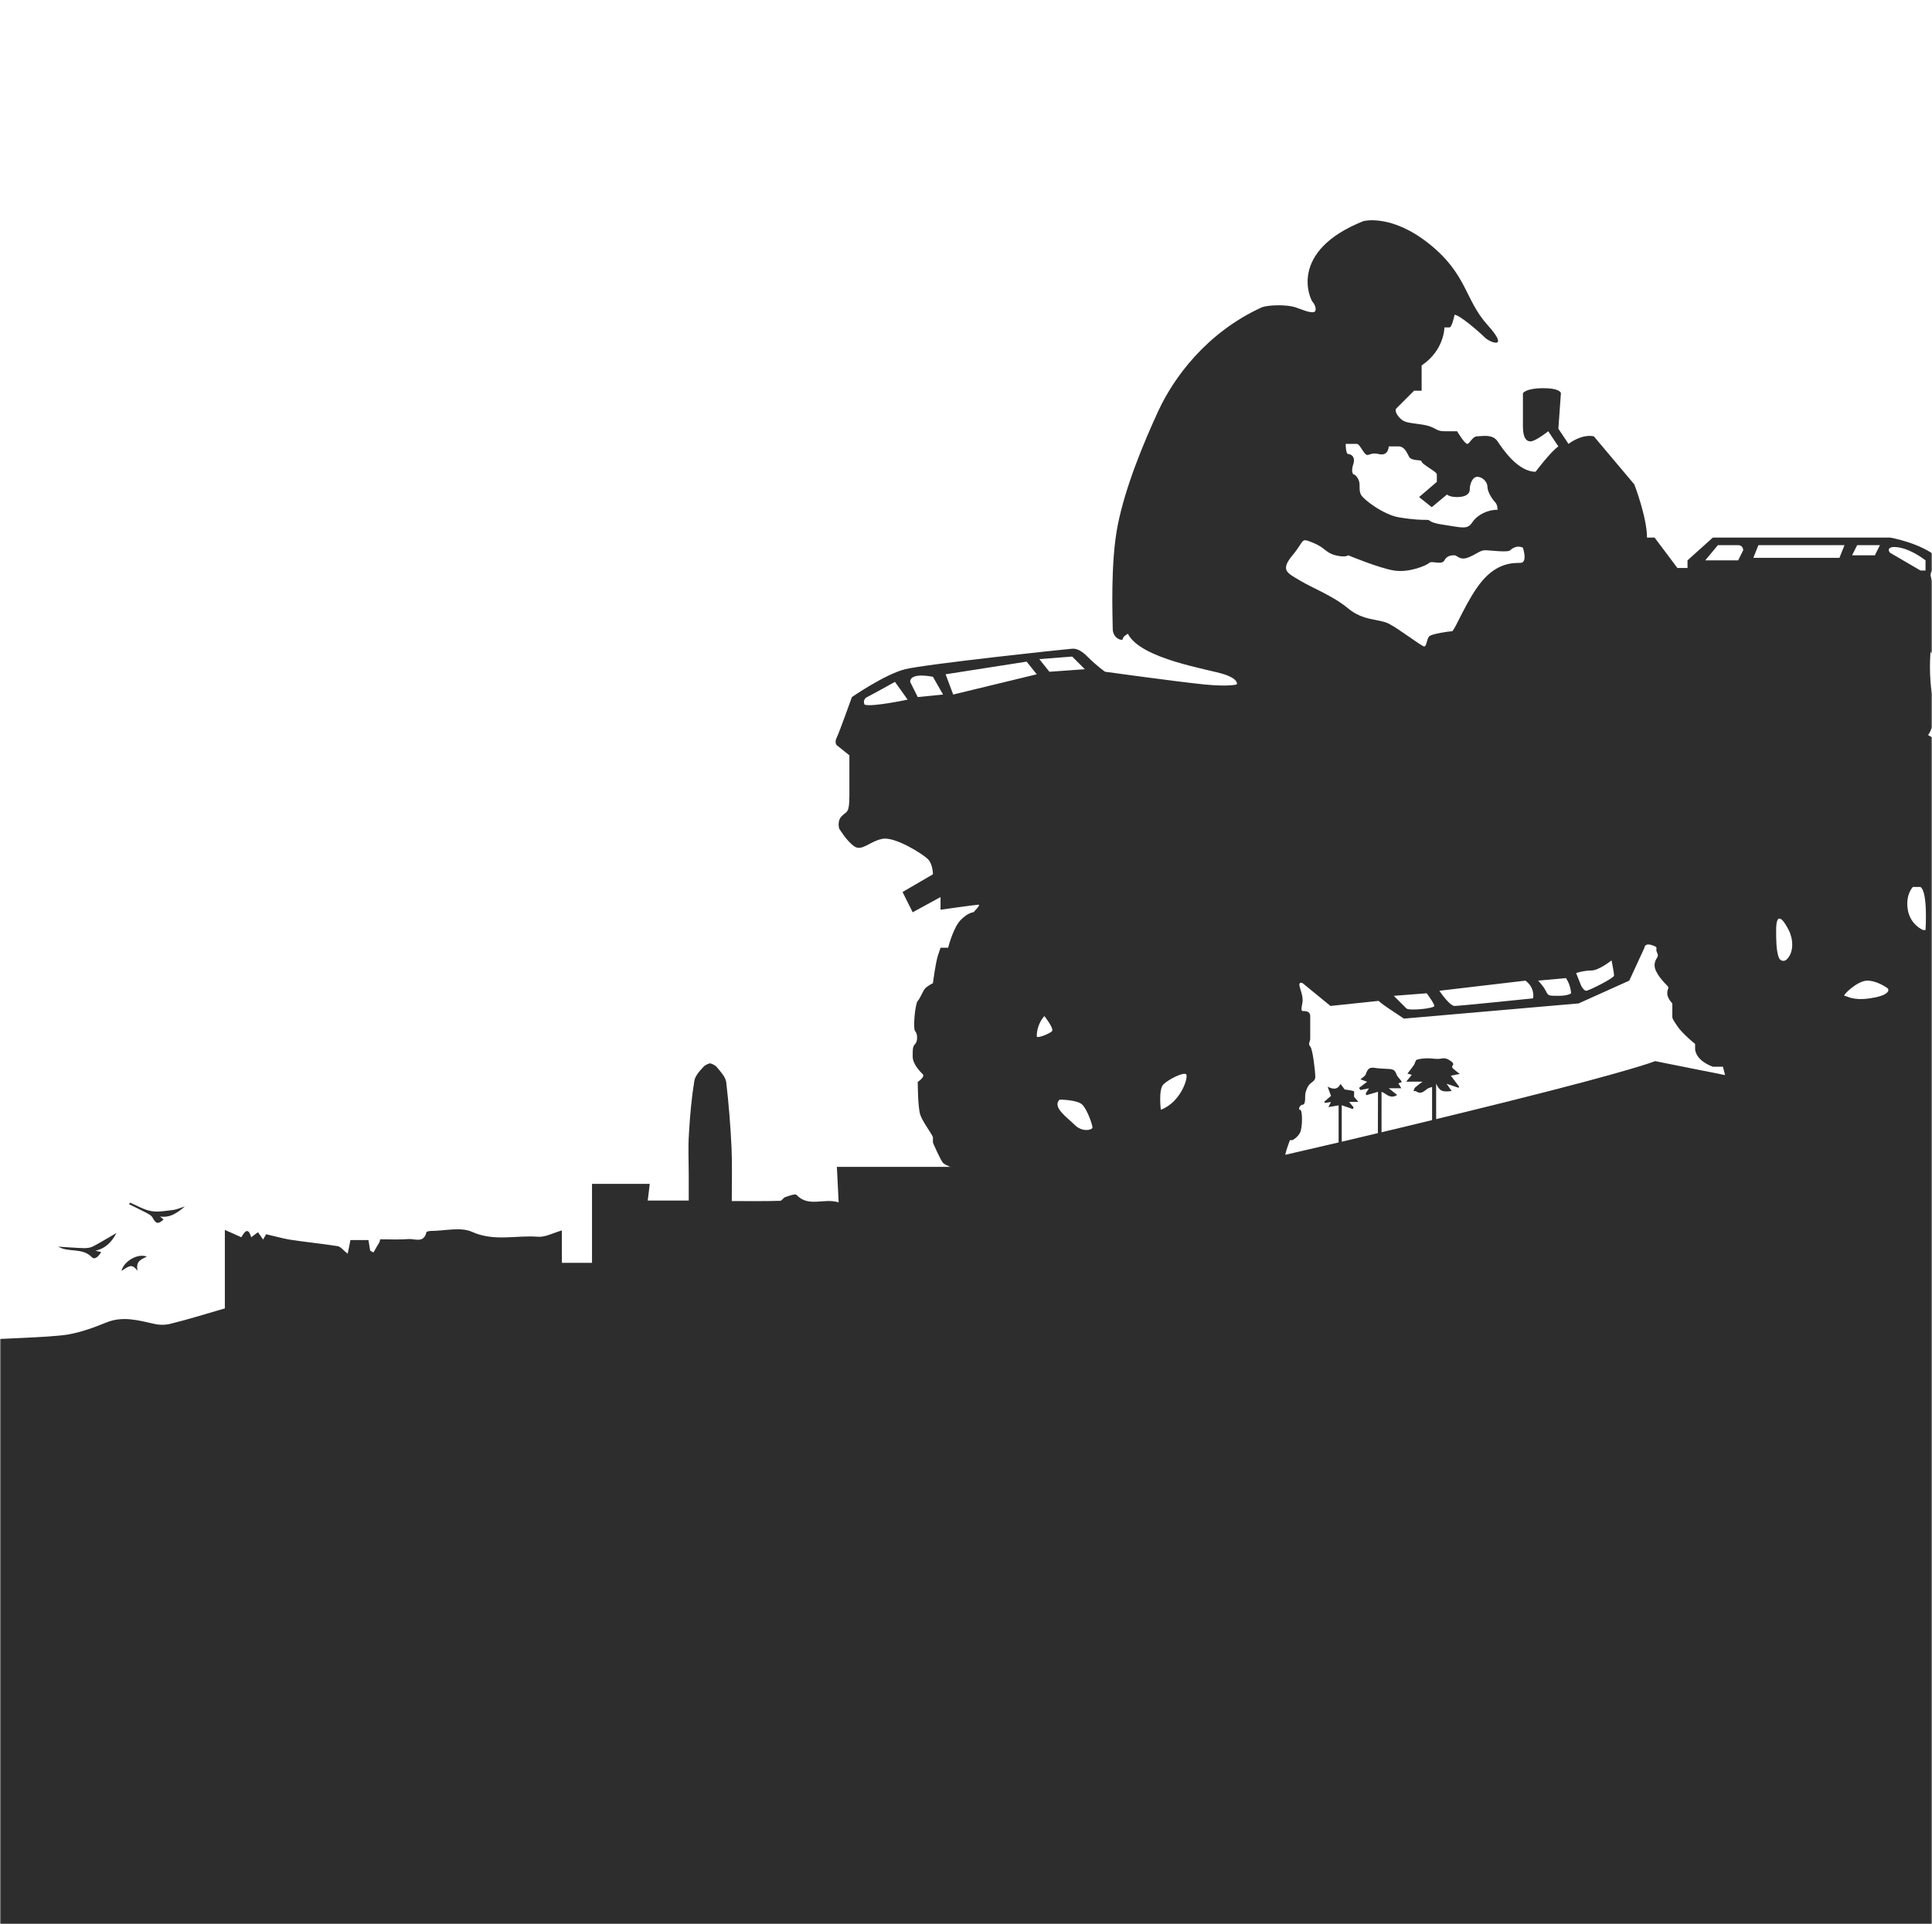
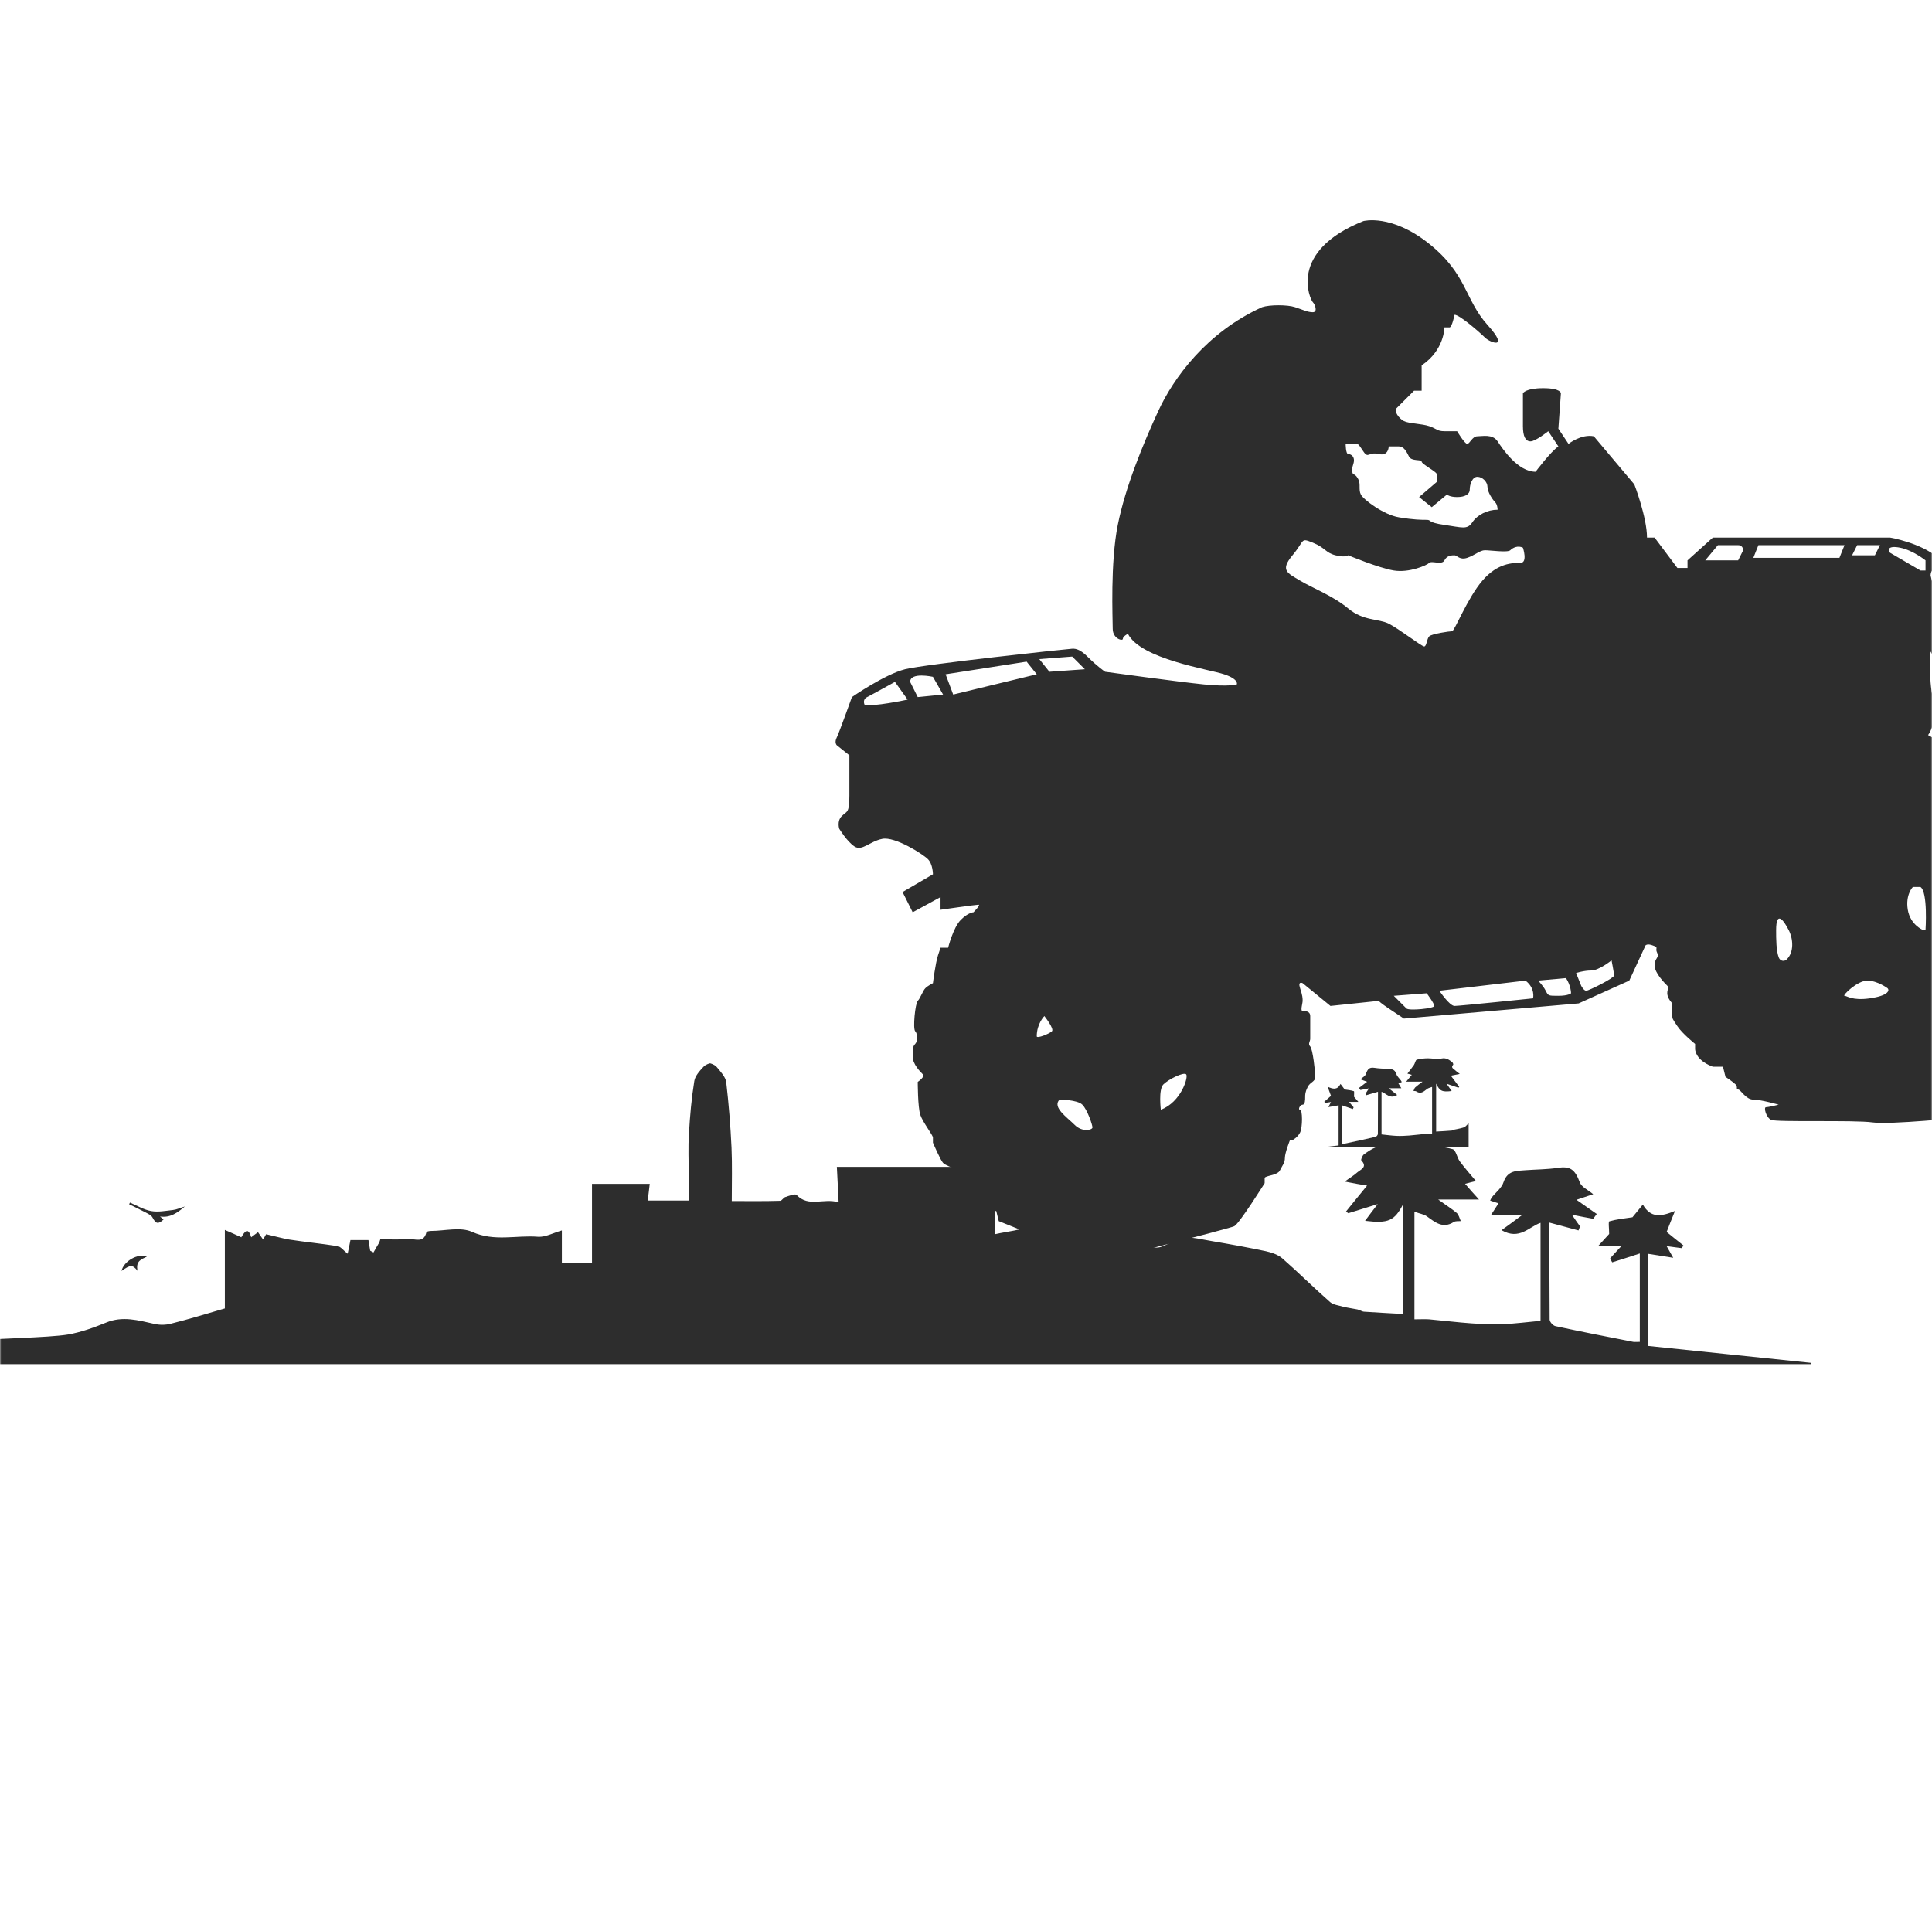
<svg xmlns="http://www.w3.org/2000/svg" width="763" height="760" viewBox="0 0 763 760" fill="none">
  <mask id="mask0_173_4" style="mask-type:alpha" maskUnits="userSpaceOnUse" x="0" y="0" width="763" height="760">
    <rect width="763" height="760" fill="#F26739" />
  </mask>
  <g mask="url(#mask0_173_4)">
-     <path d="M-152.079 550.75L-112.693 536.125C-112.693 536.125 -23.792 555.25 -23.792 553C-23.792 550.75 -5.787 536.125 -5.787 536.125L52.5 531.625L112.5 524.875L134.13 531.625L167.89 521.5L190.397 524.875L230.908 506.875L300.678 517C300.678 517 345.116 484.125 375.5 474C405.884 463.875 419.585 473.125 429.712 467.5C439.84 461.875 443.216 466.375 449.968 467.5C456.72 468.625 546.746 447.25 596.26 434.875C645.774 422.5 653.651 419.125 653.651 419.125L693.038 427L762.808 400L843.831 427L886.593 410.125L998 455.125V760H-313L-152.079 550.75Z" fill="#2D2D2D" />
    <path d="M808.444 366.333C808.444 366.333 808.444 365.333 808.444 364.333C808.444 363.333 809.444 359.333 809.444 359.333C811.444 351.333 806.444 346.333 806.444 346.333C806.444 346.333 805.444 343.333 806.444 341.333C807.444 339.333 802.444 331.333 802.444 331.333H799.444V326.333L796.444 325.333V319.333L788.444 311.333H785.444C785.444 311.333 785.444 307.333 784.444 306.333C783.444 305.333 780.444 302.333 780.444 302.333H774.444V299.333L772.944 298.833L771.444 297.333L786.444 266.333C784.444 246.333 765.444 220.333 765.444 220.333C758.444 214.333 746.444 212.333 746.444 212.333H676.444L666.444 221.333V224.333H662.444L653.444 212.333H650.444C650.444 204.333 645.444 191.333 645.444 191.333L629.444 172.333C624.444 171.333 619.444 175.333 619.444 175.333L615.444 169.333L616.444 155.333C616.444 155.333 616.444 153.333 609.444 153.333C602.444 153.333 601.444 155.333 601.444 155.333C601.444 155.333 601.444 164.333 601.444 168.333C601.444 172.333 602.444 174.333 604.444 174.333C606.444 174.333 611.444 170.333 611.444 170.333L615.444 176.333C612.444 178.333 606.444 186.333 606.444 186.333C599.444 186.333 593.444 177.333 591.444 174.333C589.444 171.333 585.444 172.333 583.444 172.333C581.444 172.333 580.444 175.333 579.444 175.333C578.444 175.333 575.444 170.333 575.444 170.333H573.444C573.444 170.333 573.444 170.333 570.444 170.333C567.444 170.333 567.444 169.333 564.444 168.333C561.444 167.333 556.444 167.333 554.444 166.333C552.444 165.333 550.444 162.333 551.444 161.333C552.444 160.333 558.444 154.333 558.444 154.333H561.444V144.333C570.444 138.333 570.444 129.333 570.444 129.333C570.444 129.333 571.444 129.333 572.444 129.333C573.444 129.333 574.444 124.333 574.444 124.333C576.444 124.333 584.444 131.333 586.444 133.333C588.444 135.333 596.444 138.333 587.444 128.333C578.444 118.333 579.444 108.333 564.444 96.333C549.444 84.333 538.444 87.333 538.444 87.333C508.444 99.333 517.444 118.333 518.444 119.333C519.444 120.333 520.444 123.333 518.444 123.333C516.444 123.333 514.444 122.333 511.444 121.333C508.444 120.333 501.444 120.333 498.444 121.333C476.444 131.333 463.444 149.333 457.444 162.333C451.444 175.333 444.444 192.333 441.444 207.333C438.444 222.333 439.444 244.333 439.444 248.333C439.444 252.333 443.444 253.333 443.444 252.333C443.444 251.333 445.444 250.333 445.444 250.333C450.444 260.333 477.444 264.333 483.444 266.333C489.444 268.333 488.444 270.333 488.444 270.333C488.444 270.333 485.444 271.333 475.444 270.333C465.444 269.333 436.444 265.333 436.444 265.333C436.444 265.333 433.444 263.333 429.444 259.333C425.444 255.333 423.444 256.333 422.444 256.333C421.444 256.333 365.444 262.333 357.444 264.333C349.444 266.333 336.444 275.333 336.444 275.333C336.444 275.333 331.444 289.333 330.444 291.333C329.444 293.333 330.444 294.333 330.444 294.333L335.444 298.333C335.444 298.333 335.444 307.333 335.444 314.333C335.444 321.333 334.444 320.333 332.444 322.333C330.444 324.333 331.444 327.333 331.444 327.333C331.444 327.333 334.444 332.333 337.444 334.333C340.444 336.333 343.444 332.333 348.444 331.333C353.444 330.333 364.444 337.333 366.444 339.333C368.444 341.333 368.444 345.333 368.444 345.333L356.444 352.333L360.444 360.333L371.444 354.333V359.333C371.444 359.333 385.444 357.333 386.444 357.333C387.444 357.333 384.444 360.333 384.444 360.333C384.444 360.333 382.444 360.333 379.444 363.333C376.444 366.333 374.444 374.333 374.444 374.333H371.444C371.444 374.333 371.444 374.333 370.444 377.333C369.444 380.333 368.444 388.333 368.444 388.333C368.444 388.333 366.444 389.333 365.444 390.333C364.444 391.333 363.444 394.333 362.444 395.333C361.444 396.333 360.444 406.333 361.444 407.333C362.444 408.333 362.444 411.333 361.444 412.333C360.444 413.333 360.444 414.333 360.444 417.333C360.444 420.333 363.444 423.333 364.444 424.333C365.444 425.333 362.444 427.333 362.444 427.333C362.444 427.333 362.444 437.333 363.444 440.333C364.444 443.333 368.444 448.333 368.444 449.333C368.444 450.333 368.444 451.333 368.444 451.333C368.444 451.333 371.444 458.333 372.444 459.333C373.444 460.333 376.444 461.333 376.444 461.333V463.333L380.444 467.333C380.444 467.333 380.444 470.333 381.444 471.333C382.444 472.333 390.444 478.333 390.444 478.333H393.444L394.444 482.333L404.444 486.333L406.944 484.833V487.833L412.944 488.833L422.444 501.333C422.444 501.333 485.444 485.333 487.444 484.333C489.444 483.333 499.444 467.333 499.444 467.333C499.444 467.333 499.444 466.333 499.444 465.333C499.444 464.333 504.444 464.333 505.444 462.333C506.444 460.333 507.444 459.333 507.444 457.333C507.444 455.333 509.444 450.333 509.444 450.333H510.444C510.444 450.333 512.444 449.333 513.444 447.333C514.444 445.333 514.444 438.333 513.444 438.333C512.444 438.333 513.444 436.333 514.444 436.333C515.444 436.333 515.444 434.333 515.444 433.333C515.444 432.333 515.444 431.333 516.444 429.333C517.444 427.333 519.444 427.333 519.444 425.333C519.444 423.333 518.444 414.333 517.444 413.333C516.444 412.333 517.444 411.333 517.444 410.333C517.444 409.333 517.444 403.333 517.444 401.333C517.444 399.333 515.444 399.333 514.444 399.333C513.444 399.333 514.444 396.333 514.444 395.333C514.444 394.333 514.444 393.333 513.444 390.333C512.444 387.333 514.444 388.333 514.444 388.333L525.444 397.333L544.444 395.333C544.444 395.333 545.444 396.333 548.444 398.333C551.444 400.333 554.444 402.333 554.444 402.333L623.444 396.333L643.444 387.333L649.444 374.333C649.444 374.333 649.444 372.333 652.444 373.333C655.444 374.333 653.444 374.333 654.444 376.333C655.444 378.333 653.444 378.333 653.444 381.333C653.444 384.333 657.444 388.333 658.444 389.333C659.444 390.333 658.444 390.333 658.444 392.333C658.444 394.333 660.444 396.333 660.444 396.333C660.444 396.333 660.444 400.333 660.444 401.333C660.444 402.333 660.444 402.333 662.444 405.333C664.444 408.333 669.444 412.333 669.444 412.333V414.333C669.444 414.333 669.444 416.333 671.444 418.333C673.444 420.333 676.444 421.333 676.444 421.333H680.444L681.444 425.333C681.444 425.333 684.444 427.333 685.444 428.333C686.444 429.333 685.444 430.333 686.444 430.333C687.444 430.333 689.444 434.333 692.444 434.333C695.444 434.333 702.444 436.333 702.444 436.333C702.444 436.333 698.444 437.333 697.444 437.333C696.444 437.333 697.444 441.333 699.444 442.333C701.444 443.333 732.444 442.333 739.444 443.333C746.444 444.333 775.444 441.333 775.444 441.333L778.444 429.333C778.444 429.333 778.444 428.333 781.444 427.333C784.444 426.333 786.444 422.333 786.444 421.333C786.444 420.333 787.444 417.333 787.444 417.333H789.444C789.444 417.333 793.444 415.333 795.444 412.333C797.444 409.333 796.444 404.333 796.444 404.333C796.444 404.333 797.444 404.333 798.444 404.333C799.444 404.333 800.444 401.333 801.444 399.333C802.444 397.333 804.444 397.333 805.444 395.333C806.444 393.333 806.444 384.333 806.444 383.333C806.444 382.333 807.444 382.333 807.444 381.333C807.444 380.333 809.444 375.333 809.444 373.333C809.444 371.333 809.444 370.333 808.444 369.333C807.444 368.333 808.444 367.333 808.444 367.333V366.333ZM423.444 259.333L428.444 264.333L414.444 265.333L410.444 260.333L423.444 259.333ZM341.444 278.333C341.444 278.333 340.444 276.333 342.444 275.333C344.444 274.333 353.444 269.333 353.444 269.333L358.444 276.333C358.444 276.333 344.444 279.333 341.444 278.333ZM362.444 275.333L359.444 269.333C359.444 265.333 368.444 267.333 368.444 267.333L372.444 274.333L362.444 275.333ZM376.444 274.333L373.444 266.333L405.444 261.333L409.444 266.333L376.444 274.333ZM415.444 407.333C414.444 408.333 409.444 410.333 409.444 409.333C409.444 404.333 412.444 401.333 412.444 401.333C412.444 401.333 416.444 406.333 415.444 407.333ZM424.444 444.333C421.444 441.333 415.444 437.333 418.444 434.333C418.444 434.333 425.444 434.333 427.444 436.333C429.444 438.333 431.444 444.333 431.444 445.333C431.444 446.333 427.444 447.333 424.444 444.333ZM458.444 438.333C458.444 438.333 457.444 430.333 459.444 428.333C461.444 426.333 467.444 423.333 468.444 424.333C469.444 425.333 466.444 435.333 458.444 438.333ZM535.444 175.333C536.444 175.333 536.444 175.333 538.444 178.333C540.444 181.333 540.444 178.333 544.444 179.333C548.444 180.333 548.444 176.333 548.444 176.333C548.444 176.333 550.444 176.333 552.444 176.333C554.444 176.333 555.444 178.333 556.444 180.333C557.444 182.333 561.444 181.333 561.444 182.333C561.444 183.333 567.444 186.333 567.444 187.333C567.444 188.333 567.444 190.333 567.444 190.333L560.444 196.333L565.444 200.333L571.444 195.333C571.444 195.333 572.444 196.333 575.444 196.333C578.444 196.333 580.444 195.333 580.444 193.333C580.444 191.333 581.444 188.333 583.444 188.333C585.444 188.333 587.444 190.333 587.444 192.333C587.444 194.333 589.444 197.333 590.444 198.333C591.444 199.333 591.444 201.333 591.444 201.333C587.444 201.333 583.444 203.333 581.444 206.333C579.444 209.333 577.444 208.333 570.444 207.333C563.444 206.333 565.444 205.333 563.444 205.333C561.444 205.333 558.444 205.333 552.444 204.333C546.444 203.333 538.444 197.333 537.444 195.333C536.444 193.333 537.444 191.333 536.444 189.333C535.444 187.333 534.444 187.333 534.444 187.333C534.444 187.333 533.444 186.333 534.444 183.333C535.444 180.333 533.444 179.333 532.444 179.333C531.444 179.333 531.444 175.333 531.444 175.333C531.444 175.333 534.444 175.333 535.444 175.333ZM532.444 240.333C526.444 235.333 518.444 232.333 513.444 229.333C508.444 226.333 505.444 225.333 510.444 219.333C515.444 213.333 513.444 212.333 518.444 214.333C523.444 216.333 523.444 218.333 527.444 219.333C531.444 220.333 532.444 219.333 532.444 219.333C532.444 219.333 544.444 224.333 550.444 225.333C556.444 226.333 563.444 223.333 564.444 222.333C565.444 221.333 569.444 223.333 570.444 221.333C571.444 219.333 573.444 219.333 574.444 219.333C575.444 219.333 576.444 221.333 579.444 220.333C582.444 219.333 584.444 217.333 586.444 217.333C588.444 217.333 595.444 218.333 596.444 217.333C597.444 216.333 599.444 215.333 601.444 216.333C601.444 216.333 603.444 222.333 600.444 222.333C597.444 222.333 591.444 222.333 585.444 229.333C579.444 236.333 574.444 249.333 573.444 249.333C572.444 249.333 565.444 250.333 564.444 251.333C563.444 252.333 563.444 255.333 562.444 255.333C561.444 255.333 552.444 248.333 548.444 246.333C544.444 244.333 538.444 245.333 532.444 240.333ZM555.444 398.333C554.444 397.333 550.444 393.333 550.444 393.333L563.444 392.333C563.444 392.333 566.444 396.333 566.444 397.333C566.444 398.333 556.444 399.333 555.444 398.333ZM605.444 394.333C605.444 394.333 576.444 397.333 574.444 397.333C572.444 397.333 568.444 391.333 568.444 391.333L602.444 387.333C606.444 390.333 605.444 394.333 605.444 394.333ZM615.444 393.333C611.444 393.333 611.444 393.333 610.444 391.333C609.444 389.333 607.444 387.333 607.444 387.333L618.444 386.333C620.444 389.333 620.444 392.333 620.444 392.333C620.444 392.333 619.444 393.333 615.444 393.333ZM626.444 391.333C625.444 391.333 624.444 389.333 624.444 389.333L622.444 384.333C622.444 384.333 625.444 383.333 628.444 383.333C631.444 383.333 636.444 379.333 636.444 379.333C636.444 379.333 637.444 384.333 637.444 385.333C637.444 386.333 627.444 391.333 626.444 391.333ZM686.444 221.333H673.444L678.444 215.333C678.444 215.333 684.444 215.333 686.444 215.333C688.444 215.333 688.444 217.333 688.444 217.333L686.444 221.333ZM781.444 256.333C781.444 256.333 784.444 264.333 782.444 267.333C780.444 270.333 778.444 276.333 777.444 275.333C776.444 274.333 773.444 270.333 775.444 266.333C777.444 262.333 779.444 257.333 779.444 257.333C779.444 257.333 780.444 254.333 781.444 256.333ZM771.444 238.333C771.444 238.333 777.444 244.333 777.444 246.333C777.444 248.333 773.444 264.333 772.444 264.333C771.444 264.333 766.444 256.333 766.444 253.333C766.444 250.333 769.444 250.333 768.444 247.333C767.444 244.333 766.444 243.333 766.444 241.333C766.444 239.333 768.444 237.333 771.444 238.333ZM764.444 225.333L769.444 232.333C769.444 232.333 769.444 236.333 767.444 236.333C765.444 236.333 764.444 235.333 764.444 235.333L762.444 227.333C762.444 227.333 762.444 224.333 764.444 225.333ZM733.444 215.333H742.444L740.444 219.333H731.444L733.444 215.333ZM705.544 379.033C704.544 379.933 703.044 379.533 702.544 378.333C701.444 375.633 701.444 370.833 701.444 367.433C701.444 359.433 704.444 363.433 706.444 367.433C708.144 370.733 708.644 376.133 705.544 379.033ZM692.444 220.333L694.444 215.333H728.444L726.444 220.333H692.444ZM738.444 394.333C731.444 395.333 729.444 393.333 728.444 393.333C727.444 393.333 733.444 387.333 737.444 387.333C741.444 387.333 745.444 390.333 745.444 390.333C746.444 391.333 745.444 393.333 738.444 394.333ZM750.444 216.333C755.444 217.333 760.444 221.333 760.444 221.333V225.333H758.444L746.444 218.333C745.444 217.333 745.444 215.333 750.444 216.333ZM760.444 367.333H759.444C759.444 367.333 754.444 365.333 753.444 359.333C752.444 353.333 755.444 350.333 755.444 350.333H758.444C761.444 352.333 760.444 367.333 760.444 367.333ZM761.444 290.333C761.444 290.333 765.444 285.333 763.444 276.333C761.444 267.333 762.444 257.333 762.444 257.333L774.444 278.333C774.444 278.333 775.444 280.333 773.444 285.333C771.444 290.333 768.444 294.333 768.444 294.333L761.444 290.333Z" fill="#2D2D2D" />
    <path d="M-146 538.7C-135 537.5 -123.9 536.4 -112.1 535.2C-113.3 532.5 -114.6 530.1 -115.4 527.5C-116.3 524.6 -118 521.4 -112.9 520.2C-111.8 519.9 -110.9 517.8 -110.3 516.3C-106.7 507.4 -108.8 508.8 -99 508.7C-92.8 508.6 -86.7 508.6 -80.5 508.7C-77.7 508.8 -76 508.1 -74.6 505.4C-73.5 503.3 -71.1 501.9 -68.4 500.9C-68.3 500.6 -68 500.3 -68 500C-67.5 491.5 -67.5 491.5 -58.7 491.5C-57.2 491.5 -55.7 491.7 -54.2 491.5C-46.2 490.4 -39.4 492.1 -34.8 499.3C-34.5 499.7 -34.2 500.2 -33.7 500.3C-27.3 502.4 -20.9 504.7 -14.3 506.4C-11.5 507.1 -8.3 506.5 -5.3 506.6C-4.2 506.6 -17.4 506.8 -16.5 507.3C-8.4 512.1 -26.6 512.1 -17 512.8C-21.3 518.3 -7 523.2 -12 529.6C-3.1 528.7 19.2 528.4 26.9 527.1C32 526.2 37 524.4 41.9 522.4C48.4 519.7 54.6 521.5 60.9 522.9C63 523.4 65.5 523.4 67.6 522.8C74.5 521.1 81.2 519 88.8 516.8C88.8 507.6 88.8 497.3 88.8 485.8C91.5 487 93.4 487.8 95.3 488.7C96.4 486.9 97.9 484.2 99.2 488.7C100 488.1 100.9 487.4 101.9 486.7C102.5 487.6 103.1 488.4 103.9 489.6C104.5 488.5 105.1 487.5 105.1 487.5C108.6 488.3 111.4 489.1 114.2 489.6C120.6 490.6 127 491.2 133.3 492.2C134.6 492.4 135.6 493.9 137.3 495.2C137.7 493.1 138.1 491.6 138.4 489.8C140.7 489.8 142.9 489.8 145.5 489.8C145.7 491.2 146 492.6 146.2 494C146.6 494.2 147.1 494.5 147.5 494.7C148.2 493.4 149 492.1 149.7 490.9C149.9 490.6 149.9 490.3 150.2 489.5C153.9 489.5 157.7 489.7 161.5 489.4C164 489.3 167.4 491.1 168.4 486.7C168.5 486.4 169.6 486.2 170.2 486.2C175.7 486.2 181.9 484.5 186.5 486.6C195.3 490.5 203.9 487.8 212.5 488.5C215.4 488.7 218.4 487 221.9 486C221.9 490.5 221.9 494.5 221.9 498.8C226 498.8 229.7 498.8 233.8 498.8C233.8 488.5 233.8 478.3 233.8 467.6C241.6 467.6 249 467.6 256.6 467.6C256.4 469.6 256.1 471.7 255.8 474.2C261.2 474.2 266.2 474.2 272 474.2C272 471 272 467.7 272 464.5C272 458.8 271.7 453.2 272.1 447.5C272.5 440.6 273.1 433.8 274.2 427C274.5 425 276.3 423 277.8 421.4C278.7 420.4 280.3 420 280.4 420C280.5 420 282.1 420.4 283 421.4C284.5 423.2 286.5 425.3 286.8 427.4C287.8 436 288.5 444.7 288.9 453.3C289.2 460.1 289 466.9 289 474.4C295.6 474.4 301.8 474.5 308.1 474.3C308.8 474.3 309.4 473 310.2 472.8C311.7 472.3 314.1 471.4 314.6 472C319.4 477 325.2 473.1 331.2 474.9C331 469.9 330.7 465.5 330.5 460.9C351 460.9 371.7 460.9 392.9 460.9C392.9 469.4 392.9 477.6 392.9 487.5C398.2 486.3 403.2 486 407.1 484C414.8 480 423 479.4 431.3 479.2C433.6 479.1 436.2 480.2 438.3 481.5C443.5 484.8 448.4 488.7 453.6 492C454.9 492.8 457 493 458.5 492.5C461.5 491.6 464.2 489.2 467.2 488.9C470.9 488.5 474.8 489.6 478.5 490.2C485.6 491.4 492.8 492.7 499.9 494.2C502.2 494.7 504.8 495.6 506.5 497.1C512.9 502.7 518.9 508.7 525.3 514.3C526.6 515.4 528.7 515.6 530.4 516.1C532.3 516.6 534.2 516.8 536.1 517.2C537.1 517.4 537.9 518.1 538.9 518.1C543.7 518.4 548.5 518.7 554.2 519C554.2 505.5 554.2 491.1 554.2 475.5C550.7 482.3 548.3 483.3 539.1 482.2C540.6 480.2 541.9 478.4 544.1 475.6C539.5 477 536 478.1 532.5 479.2C532.2 479 531.9 478.8 531.6 478.5C534.3 475.2 536.9 471.9 539.9 468.3C537.4 467.9 534.7 467.4 531.1 466.7C533.1 465.2 534.7 464.3 536 463.1C537.4 461.9 540.2 461 537.6 458.3C537.4 458.1 538 456.5 538.6 456C541.7 453.8 544.5 451.8 549.1 452.7C553.5 453.6 558.2 452.5 562.8 452.6C566.5 452.7 570.2 452.9 573.7 453.9C575 454.3 575.4 457.2 576.5 458.7C578.5 461.4 580.8 464 582.9 466.5C582 466.7 580.4 467.1 578.6 467.6C580.4 469.7 582.1 471.6 584.1 473.8C578.8 473.8 574 473.8 568 473.8C571 476 573.3 477.4 575.3 479.1C576.1 479.8 576.4 481.2 576.9 482.3C576 482.4 574.8 482.2 574.1 482.7C569.8 485.4 566.8 482.8 563.6 480.5C562.4 479.6 560.7 479.4 558.6 478.6C558.6 493.1 558.6 506.8 558.6 521.1C560.8 521.1 562.6 521 564.3 521.1C569.9 521.6 575.5 522.3 581.1 522.7C585.3 523 589.6 523.1 593.9 523C598.5 522.8 603 522.2 608.4 521.7C608.4 509.4 608.4 496.5 608.4 483C603.9 484.5 600.1 490 593 485.9C595.6 484 598 482.3 601.3 479.8C596.3 479.8 592.9 479.8 588.9 479.8C590 478.1 590.8 476.8 591.8 475.3C590.6 474.9 589.6 474.6 588.5 474.2C588.7 473.8 588.9 473.3 589.1 473C590.7 471 593.1 469.2 593.8 466.9C595.4 462.2 599 462.5 602.6 462.2C606.8 461.9 611 461.9 615.1 461.3C620.1 460.5 622 461.9 623.9 467C624.6 468.9 627.2 470 629.2 471.7C627.1 472.4 625.3 473 622.6 473.9C625.6 476 628.1 477.8 630.6 479.5C630.1 480.1 629.7 480.8 629.2 481.4C626.6 480.9 624.1 480.5 620.8 479.8C622.1 481.7 623 483.1 624 484.4C623.8 484.9 623.6 485.4 623.4 486C619.7 485 616 484 611.9 482.9C611.9 495 611.9 508.1 612 521.2C612 522.1 613.3 523.6 614.3 523.8C624.5 526 634.8 528 645 530C645.6 530.1 646.3 530 647.6 530C647.6 518.3 647.6 506.7 647.6 495.1C643.9 496.3 640.3 497.5 636.7 498.6C636.4 498.1 636.1 497.5 635.9 497C637.3 495.5 638.6 494 640.4 492.1C637.4 492.1 634.7 492.1 631.2 492.1C633.1 490 634.5 488.5 635.5 487.4C635.5 485.3 635.1 482.5 635.6 482.4C638.4 481.6 641.3 481.3 644.7 480.8C645.5 479.8 646.9 478.1 648.8 475.8C652 481.3 656.1 480.5 661.5 478.3C660 482 659 484.5 658.2 486.6C660.3 488.3 662.5 490.1 664.8 491.9C664.6 492.3 664.4 492.7 664.2 493C662.4 492.8 660.6 492.5 658.2 492.2C658.9 493.5 659.5 494.5 660.8 496.8C657 496.2 654 495.7 650.7 495.2C650.7 506.7 650.7 518.5 650.7 531.6C672.1 533.8 693.7 536.1 715.2 538.3C715.2 538.5 715.2 538.6 715.2 538.8C428.3 538.8 141.4 538.8 -145.6 538.8C-146 539.1 -146 538.9 -146 538.7Z" fill="#2D2D2D" />
-     <path d="M46 487C44.275 490.292 41.923 493.043 37.689 494.026C38.368 494.173 39.048 494.32 39.936 494.517C39.152 496.089 37.427 497.759 36.33 496.629C32.566 492.65 27.13 494.861 23 492.404C26.346 492.601 29.691 492.896 33.036 492.994C34.291 493.043 35.702 492.846 36.748 492.306C39.936 490.636 42.916 488.769 46 487Z" fill="#2D2D2D" />
-     <path d="M51.321 475C54.105 476.183 56.781 477.829 59.672 478.344C62.455 478.858 65.453 478.241 68.29 477.932C69.735 477.778 71.126 477.109 73 476.543C69.949 479.115 67.219 481.07 63.204 480.504C63.686 480.916 64.114 481.276 64.596 481.687C62.401 483.694 61.545 483.385 60.207 480.864C59.725 479.99 58.494 479.424 57.53 478.91C55.389 477.778 53.195 476.749 51 475.669C51.107 475.412 51.214 475.206 51.321 475Z" fill="#2D2D2D" />
+     <path d="M51.321 475C54.105 476.183 56.781 477.829 59.672 478.344C62.455 478.858 65.453 478.241 68.29 477.932C69.735 477.778 71.126 477.109 73 476.543C69.949 479.115 67.219 481.07 63.204 480.504C63.686 480.916 64.114 481.276 64.596 481.687C62.401 483.694 61.545 483.385 60.207 480.864C59.725 479.99 58.494 479.424 57.53 478.91C55.389 477.778 53.195 476.749 51 475.669C51.107 475.412 51.214 475.206 51.321 475" fill="#2D2D2D" />
    <path d="M54.324 501.944C52.314 499.425 51.48 499.537 48 502C48.784 498.25 54.373 494.892 58 496.347C55.941 497.411 53.49 497.97 54.324 501.944Z" fill="#2D2D2D" />
    <path d="M523.681 453C525.365 452.826 527.008 452.608 528.652 452.434C528.652 446.733 528.652 441.554 528.652 436.593C527.329 436.81 526.167 437.028 524.603 437.289C525.124 436.288 525.325 435.853 525.646 435.287C524.684 435.417 523.962 435.548 523.241 435.635C523.16 435.461 523.08 435.287 523 435.156C523.882 434.373 524.804 433.59 525.646 432.85C525.285 431.936 524.924 430.891 524.323 429.238C526.487 430.238 528.131 430.587 529.414 428.149C530.175 429.15 530.736 429.934 531.057 430.326C532.42 430.543 533.622 430.63 534.705 431.022C534.865 431.065 534.745 432.328 534.745 433.198C535.146 433.677 535.707 434.329 536.468 435.243C535.065 435.243 534.023 435.243 532.781 435.243C533.462 436.07 534.023 436.723 534.584 437.376C534.464 437.594 534.344 437.855 534.264 438.072C532.821 437.55 531.378 437.071 529.895 436.549C529.895 441.597 529.895 446.602 529.895 451.738C530.416 451.738 530.656 451.781 530.937 451.738C535.065 450.867 539.154 449.997 543.243 449.04C543.603 448.953 544.165 448.3 544.165 447.908C544.205 442.207 544.205 436.506 544.205 431.239C542.561 431.718 541.078 432.153 539.595 432.589C539.515 432.371 539.435 432.153 539.354 431.892C539.715 431.283 540.116 430.717 540.637 429.89C539.314 430.151 538.312 430.369 537.27 430.543C537.07 430.282 536.909 429.977 536.709 429.716C537.711 428.933 538.713 428.193 539.916 427.279C538.793 426.887 538.072 426.626 537.27 426.322C538.072 425.582 539.114 425.103 539.395 424.276C540.156 422.057 540.918 421.491 542.922 421.795C544.565 422.057 546.289 422.1 547.932 422.187C549.376 422.274 550.819 422.187 551.46 424.233C551.781 425.234 552.703 425.973 553.344 426.887C553.464 427.061 553.504 427.236 553.584 427.41C553.143 427.584 552.743 427.714 552.262 427.888C552.662 428.541 552.983 429.107 553.424 429.847C551.821 429.847 550.418 429.847 548.454 429.847C549.776 430.891 550.738 431.631 551.781 432.502C548.935 434.286 547.411 431.849 545.608 431.239C545.608 437.115 545.608 442.729 545.608 448.082C547.772 448.3 549.616 448.561 551.42 448.648C553.103 448.735 554.827 448.648 556.551 448.517C558.795 448.343 561.04 448.039 563.285 447.821C564.006 447.734 564.688 447.821 565.57 447.821C565.57 441.597 565.57 435.635 565.57 429.325C564.728 429.629 564.046 429.76 563.565 430.151C562.283 431.152 561.08 432.284 559.357 431.109C559.076 430.891 558.635 430.978 558.234 430.935C558.435 430.456 558.555 429.847 558.876 429.542C559.677 428.802 560.599 428.149 561.802 427.236C559.397 427.236 557.473 427.236 555.348 427.236C556.15 426.278 556.831 425.408 557.553 424.537C556.831 424.32 556.19 424.189 555.829 424.059C556.671 422.927 557.593 421.839 558.395 420.664C558.835 420.011 558.996 418.749 559.517 418.575C560.92 418.14 562.403 418.053 563.886 418.009C565.65 418.009 567.574 418.488 569.297 418.096C571.101 417.704 572.264 418.575 573.506 419.532C573.747 419.706 574.027 420.403 573.907 420.533C572.865 421.708 573.987 422.1 574.549 422.622C575.07 423.145 575.671 423.536 576.513 424.189C575.07 424.494 573.947 424.711 572.985 424.885C574.148 426.452 575.23 427.888 576.312 429.325C576.192 429.412 576.072 429.499 575.951 429.629C574.549 429.15 573.146 428.715 571.302 428.062C572.143 429.281 572.705 430.064 573.306 430.935C569.578 431.414 568.576 430.978 567.173 428.019C567.173 434.808 567.173 441.075 567.173 446.951C569.418 446.82 571.382 446.733 573.306 446.559C573.667 446.515 574.027 446.254 574.428 446.167C575.19 445.993 575.951 445.906 576.713 445.688C577.435 445.471 578.276 445.384 578.757 444.905C579.198 444.513 579.599 444.078 580 443.686V453H523.681Z" fill="#2D2D2D" />
  </g>
</svg>